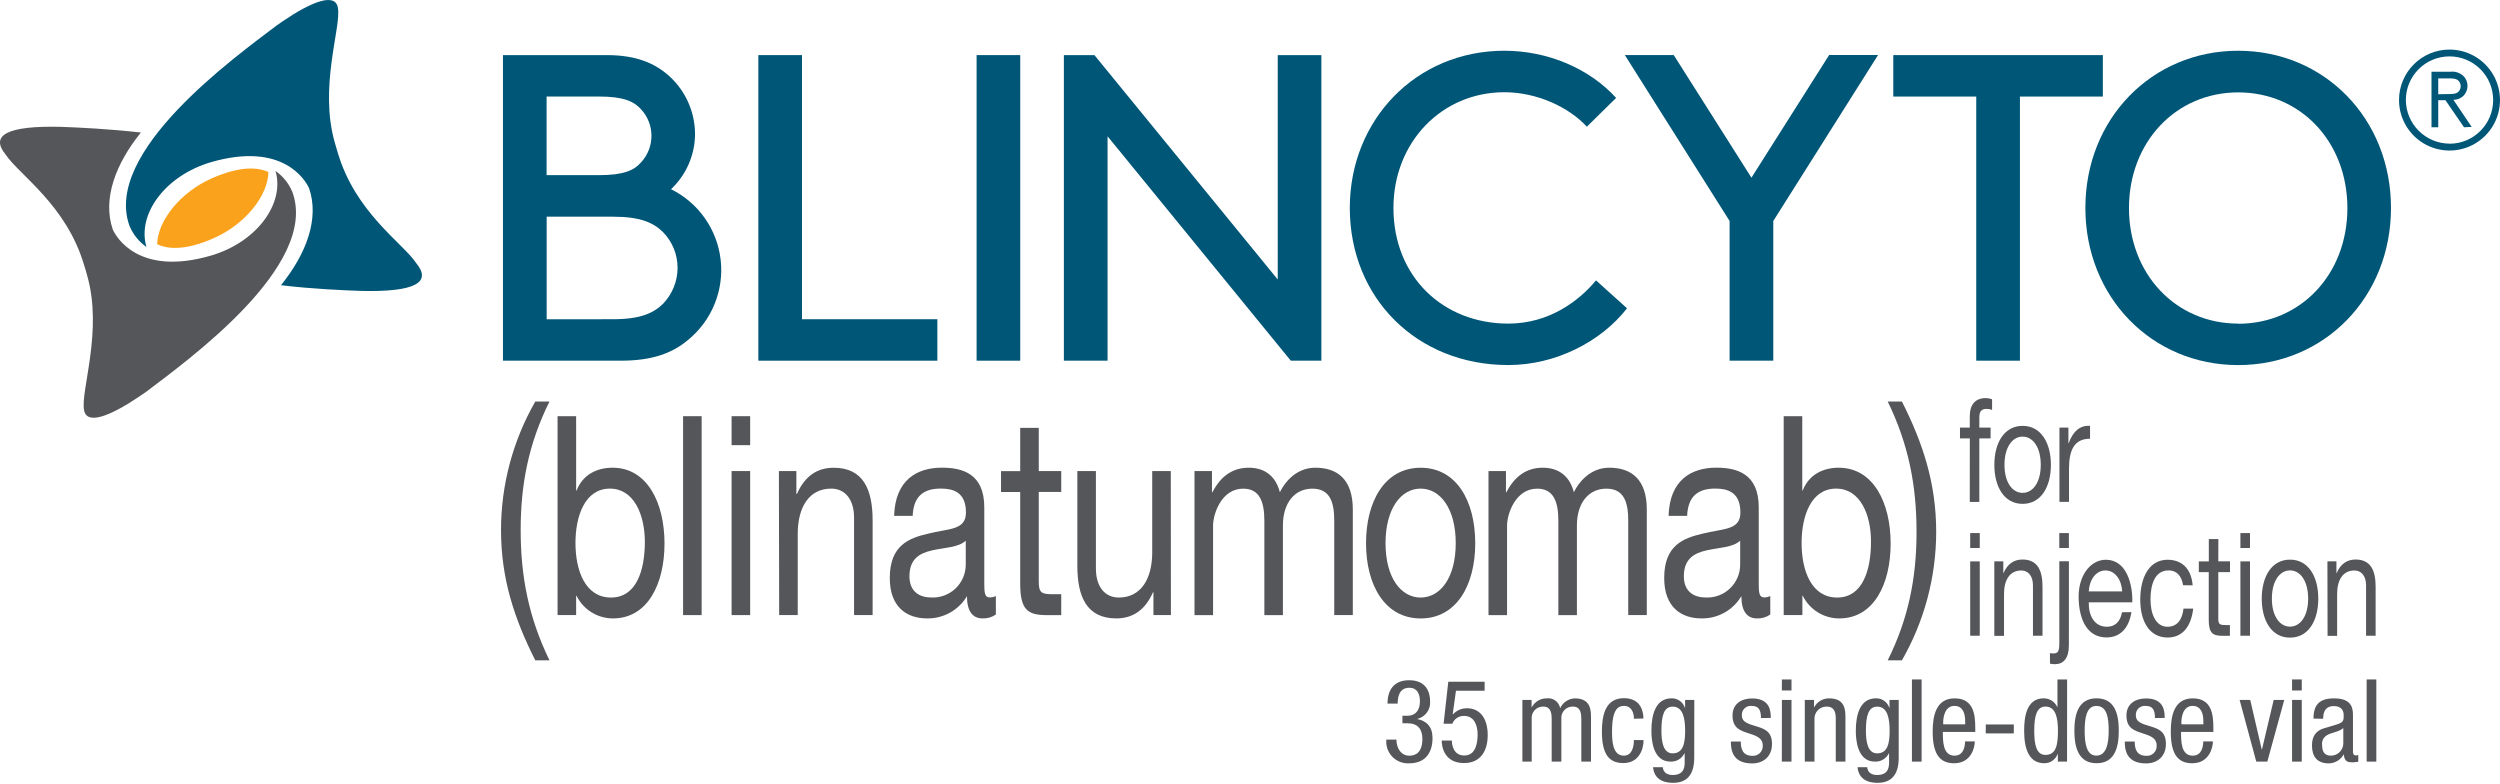
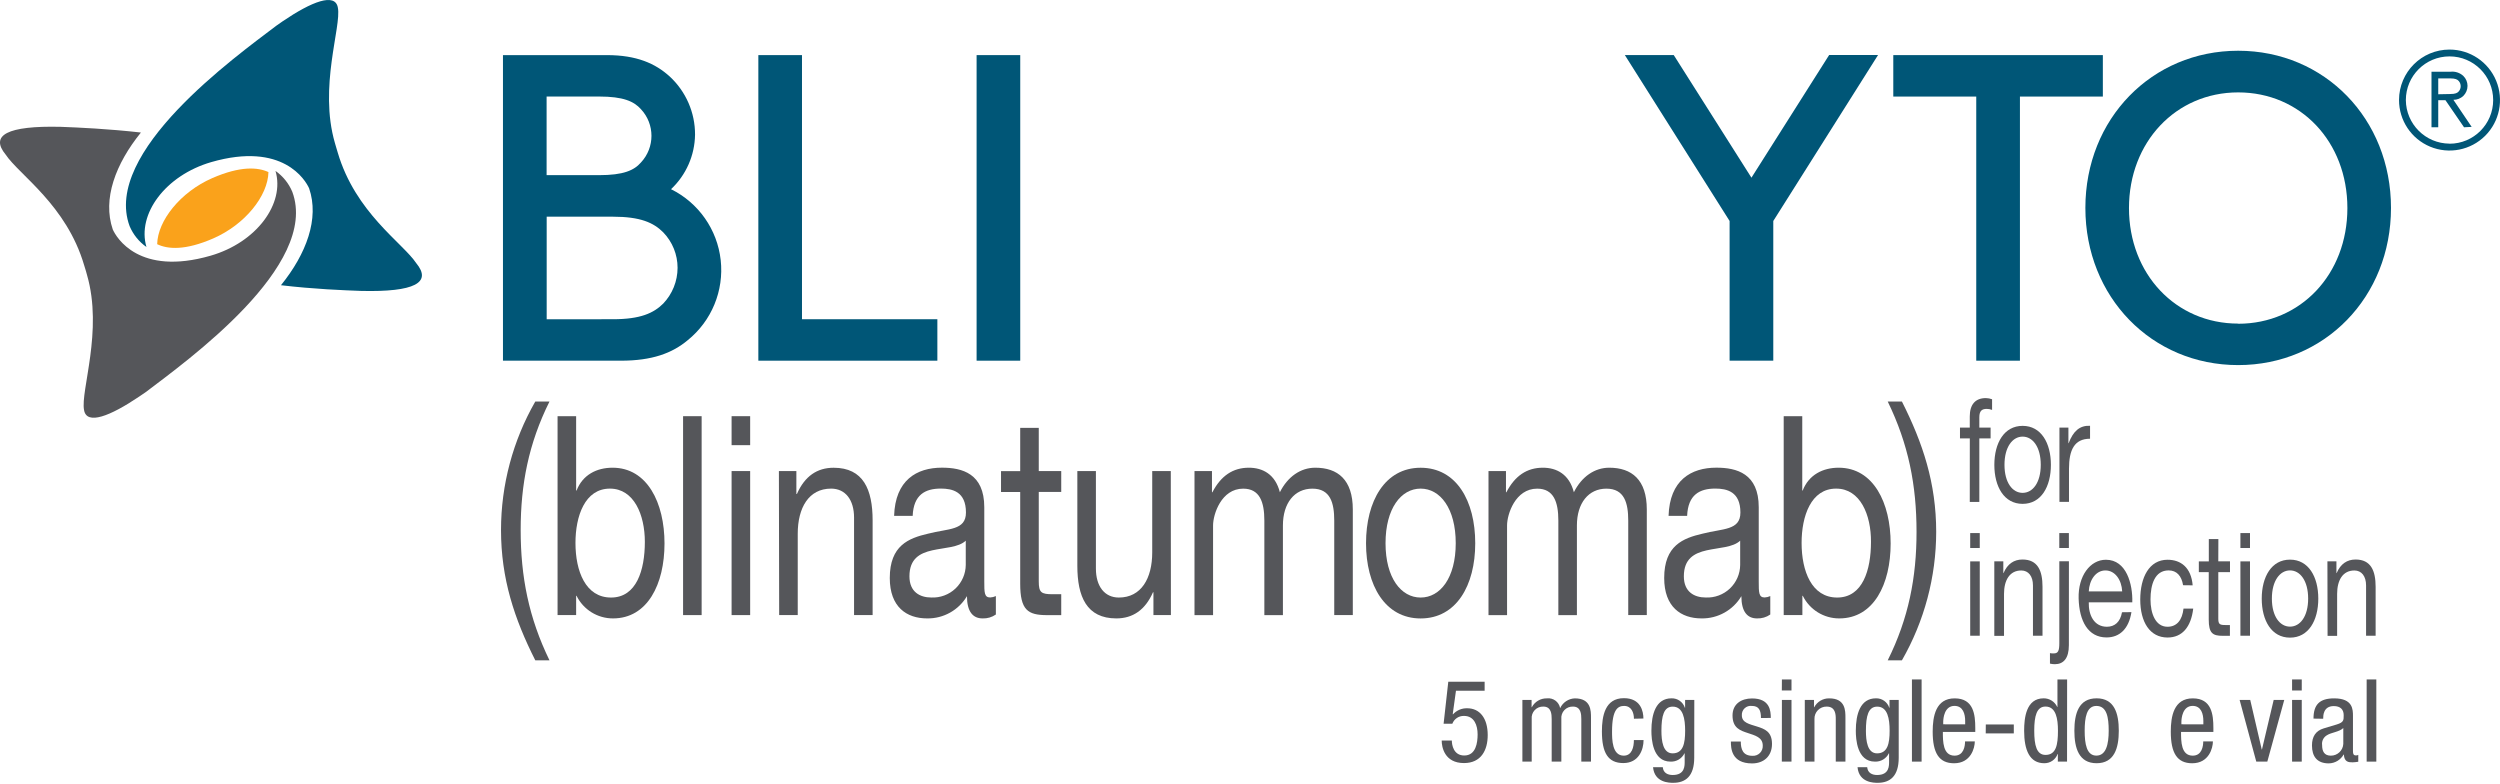
<svg xmlns="http://www.w3.org/2000/svg" width="641px" height="201px" viewBox="0 0 641 201" version="1.1">
  <title>logo-main</title>
  <desc>Created with Sketch.</desc>
  <defs />
  <g id="Page-1" stroke="none" stroke-width="1" fill="none" fill-rule="evenodd">
    <g id="logo-main" transform="translate(-1, 0)" fill-rule="nonzero">
      <path d="M138.25,169.31 C132.88,158.67 129.46,148.38 129.46,135.88 C129.47,124.325 132.5,112.973 138.25,102.95 L141.89,102.95 C136.52,113.73 134.5,124.23 134.5,135.88 C134.5,147.88 136.57,158.38 141.89,169.31 L138.25,169.31 Z" id="Shape" fill="#55565A" />
      <path d="M143.96,106.71 L148.72,106.71 L148.72,125.78 L148.83,125.78 C150.4,121.71 154.03,119.92 158.06,119.92 C166.96,119.92 171.38,128.92 171.38,139.35 C171.38,149.78 167.02,158.56 158.18,158.56 C154.214,158.573 150.586,156.326 148.83,152.77 L148.72,152.77 L148.72,157.7 L143.96,157.7 L143.96,106.71 Z M157.39,125.28 C150.95,125.28 148.55,132.35 148.55,139.21 C148.55,146.42 151.12,153.21 157.67,153.21 C164.22,153.21 166.34,146.14 166.34,138.93 C166.34,132 163.55,125.28 157.39,125.28 Z" id="Shape" fill="#55565A" />
      <polygon id="Shape" fill="#55565A" points="176.14 106.71 180.9 106.71 180.9 157.71 176.14 157.71" />
      <path d="M193.34,114.14 L188.58,114.14 L188.58,106.71 L193.34,106.71 L193.34,114.14 Z M188.58,120.78 L193.34,120.78 L193.34,157.71 L188.58,157.71 L188.58,120.78 Z" id="Shape" fill="#55565A" />
      <path d="M200.71,120.78 L205.19,120.78 L205.19,126.64 L205.34,126.64 C207.34,122.07 210.54,119.93 214.74,119.93 C222.35,119.93 224.74,125.5 224.74,133.43 L224.74,157.71 L219.98,157.71 L219.98,132.71 C219.98,128.14 217.74,125.28 214.1,125.28 C208.34,125.28 205.54,130.21 205.54,136.85 L205.54,157.71 L200.78,157.71 L200.71,120.78 Z" id="Shape" fill="#55565A" />
      <path d="M256.34,157.56 C255.343,158.257 254.145,158.608 252.93,158.56 C250.47,158.56 248.93,156.85 248.93,152.85 C246.795,156.45 242.895,158.629 238.71,158.56 C233.45,158.56 229.14,155.63 229.14,148.2 C229.14,139.84 234.01,137.99 238.93,136.84 C244.13,135.48 248.67,136.05 248.67,131.41 C248.67,126.05 245.2,125.27 242.23,125.27 C238.23,125.27 235.23,126.84 235.01,132.27 L230.25,132.27 C230.53,123.13 236.01,119.91 242.51,119.91 C247.71,119.91 253.37,121.41 253.37,130.05 L253.37,149.05 C253.37,151.91 253.37,153.19 254.88,153.19 C255.386,153.167 255.882,153.045 256.34,152.83 L256.34,157.56 Z M248.62,138.63 C244.93,142.13 234.18,138.7 234.18,147.77 C234.18,151.77 236.87,153.2 239.78,153.2 C242.073,153.309 244.312,152.479 245.979,150.902 C247.647,149.324 248.601,147.136 248.62,144.84 L248.62,138.63 Z" id="Shape" fill="#55565A" />
      <path d="M267.34,120.78 L273.1,120.78 L273.1,126.14 L267.34,126.14 L267.34,149.07 C267.34,151.93 267.96,152.36 270.92,152.36 L273.1,152.36 L273.1,157.72 L269.46,157.72 C264.53,157.72 262.58,156.43 262.58,149.65 L262.58,126.15 L257.66,126.15 L257.66,120.79 L262.58,120.79 L262.58,109.71 L267.34,109.71 L267.34,120.78 Z" id="Shape" fill="#55565A" />
      <path d="M301.22,157.71 L296.74,157.71 L296.74,151.85 L296.63,151.85 C294.63,156.42 291.43,158.56 287.23,158.56 C279.62,158.56 277.23,152.99 277.23,145.06 L277.23,120.78 L281.99,120.78 L281.99,145.78 C281.99,150.35 284.23,153.21 287.87,153.21 C293.63,153.21 296.43,148.28 296.43,141.64 L296.43,120.78 L301.19,120.78 L301.22,157.71 Z" id="Shape" fill="#55565A" />
      <path d="M307.27,120.78 L311.75,120.78 L311.75,126.21 L311.86,126.21 C314.04,122 317.12,119.92 321.21,119.92 C324.79,119.92 327.98,121.63 329.16,126.21 C331.16,122.21 334.48,119.92 338.23,119.92 C343.99,119.92 347.86,122.99 347.86,130.63 L347.86,157.7 L343.1,157.7 L343.1,133.5 C343.1,128.93 342.1,125.29 337.5,125.29 C332.9,125.29 329.94,129 329.94,134.72 L329.94,157.72 L325.18,157.72 L325.18,133.5 C325.18,128.72 324,125.29 319.75,125.29 C314.15,125.29 312.03,131.86 312.03,134.72 L312.03,157.72 L307.27,157.72 L307.27,120.78 Z" id="Shape" fill="#55565A" />
      <path d="M365.25,119.93 C374.43,119.93 379.25,128.43 379.25,139.29 C379.25,150.15 374.38,158.57 365.25,158.57 C356.12,158.57 351.25,150.07 351.25,139.29 C351.25,128.51 356.07,119.93 365.25,119.93 Z M365.25,153.21 C370.25,153.21 374.25,148.21 374.25,139.28 C374.25,130.35 370.25,125.28 365.25,125.28 C360.25,125.28 356.25,130.35 356.25,139.28 C356.25,148.21 360.26,153.21 365.25,153.21 Z" id="Shape" fill="#55565A" />
      <path d="M382.65,120.78 L387.13,120.78 L387.13,126.21 L387.24,126.21 C389.42,122 392.5,119.92 396.59,119.92 C400.17,119.92 403.36,121.63 404.54,126.21 C406.54,122.21 409.86,119.92 413.61,119.92 C419.37,119.92 423.24,122.99 423.24,130.63 L423.24,157.7 L418.48,157.7 L418.48,133.5 C418.48,128.93 417.48,125.29 412.88,125.29 C408.28,125.29 405.32,129 405.32,134.72 L405.32,157.72 L400.56,157.72 L400.56,133.5 C400.56,128.72 399.38,125.29 395.13,125.29 C389.53,125.29 387.41,131.86 387.41,134.72 L387.41,157.72 L382.65,157.72 L382.65,120.78 Z" id="Shape" fill="#55565A" />
      <path d="M454.9,157.56 C453.903,158.257 452.705,158.609 451.49,158.56 C449.03,158.56 447.49,156.85 447.49,152.85 C445.355,156.45 441.455,158.629 437.27,158.56 C432.01,158.56 427.7,155.63 427.7,148.2 C427.7,139.84 432.57,137.99 437.5,136.84 C442.7,135.48 447.24,136.05 447.24,131.41 C447.24,126.05 443.77,125.27 440.8,125.27 C436.8,125.27 433.8,126.84 433.58,132.27 L428.82,132.27 C429.1,123.13 434.58,119.91 441.08,119.91 C446.29,119.91 451.94,121.41 451.94,130.05 L451.94,149.05 C451.94,151.91 451.94,153.19 453.45,153.19 C453.952,153.166 454.445,153.044 454.9,152.83 L454.9,157.56 Z M447.18,138.63 C443.49,142.13 432.74,138.7 432.74,147.77 C432.74,151.77 435.43,153.2 438.34,153.2 C440.633,153.309 442.872,152.479 444.539,150.902 C446.207,149.324 447.161,147.136 447.18,144.84 L447.18,138.63 Z" id="Shape" fill="#55565A" />
      <path d="M458.34,106.71 L463.1,106.71 L463.1,125.78 L463.21,125.78 C464.78,121.71 468.42,119.92 472.44,119.92 C481.34,119.92 485.76,128.92 485.76,139.35 C485.76,149.78 481.43,158.56 472.59,158.56 C468.624,158.573 464.996,156.326 463.24,152.77 L463.13,152.77 L463.13,157.7 L458.34,157.7 L458.34,106.71 Z M471.77,125.28 C465.33,125.28 462.93,132.35 462.93,139.21 C462.93,146.42 465.5,153.21 472.05,153.21 C478.6,153.21 480.72,146.14 480.72,138.93 C480.76,132 477.96,125.28 471.8,125.28 L471.77,125.28 Z" id="Shape" fill="#55565A" />
      <path d="M485.01,169.31 C490.38,158.52 492.4,148.03 492.4,136.38 C492.4,124.38 490.33,113.88 485.01,102.95 L488.65,102.95 C494.02,113.59 497.44,123.88 497.44,136.38 C497.429,147.935 494.399,159.287 488.65,169.31 L485.01,169.31 Z" id="Shape" fill="#55565A" />
      <path d="M55.17,41.56 C73.53,36.27 79.34,46.22 80.26,48.29 C82.92,56.06 79.56,65.07 73.04,73.13 C81.47,74.13 89.16,74.43 93.59,74.59 C107.32,74.92 111.83,72.45 107.72,67.47 C104.24,62.26 92.13,54.54 87.59,39.1 C87.44,38.62 87.29,38.1 87.16,37.66 C87.03,37.22 86.96,36.97 86.87,36.66 C82.69,22.25 88.58,6.88 87.63,1.97 C86.96,-1.96 80.94,0.4 73.5,5.44 C73.29,5.58 72.2,6.34 71.84,6.6 C61.33,14.6 27.23,39.02 34.23,57.97 C35.137,60.128 36.634,61.986 38.55,63.33 C36.08,54.92 43.39,44.99 55.17,41.56 Z" id="Shape" fill="#005677" />
      <path d="M55,65.56 C36.63,70.86 30.82,60.89 29.91,58.82 C27.25,51.05 30.61,42.03 37.13,33.98 C28.7,33.03 21,32.68 16.58,32.52 C2.86,32.19 -1.65,34.66 2.46,39.65 C5.93,44.86 18.04,52.56 22.58,68.02 C22.73,68.5 22.88,68.97 23.02,69.46 C23.12,69.79 23.22,70.15 23.3,70.46 C27.48,84.86 21.6,100.23 22.55,105.14 C23.22,109.07 29.24,106.71 36.69,101.68 L38.34,100.56 C48.86,92.56 82.96,68.14 75.95,49.19 C75.05,47.031 73.556,45.172 71.64,43.83 C74.09,52.22 66.77,62.16 55,65.56 Z" id="Shape" fill="#55565A" />
      <path d="M55.42,45.67 C47.27,49.23 41.42,56.58 41.3,62.61 C44,63.91 48.46,64.28 55.7,61.12 C63.86,57.55 69.7,50.21 69.83,44.12 C67.12,42.87 62.67,42.51 55.42,45.67 Z" id="Shape" fill="#FAA21B" />
      <path d="M129.96,92.48 L129.96,14.13 L156.6,14.13 C164.21,14.13 169.03,16.26 172.72,19.62 C176.871,23.457 179.225,28.857 179.21,34.51 C179.143,39.82 176.919,44.874 173.05,48.51 C180.118,52.002 184.919,58.855 185.788,66.691 C186.656,74.527 183.472,82.265 177.34,87.22 C173.34,90.58 168.16,92.48 160.21,92.48 L129.96,92.48 Z M154.59,44.91 C160.86,44.91 163.59,43.68 165.34,41.66 C168.934,37.816 168.934,31.844 165.34,28 C163.55,26 160.86,24.75 154.59,24.75 L141.15,24.75 L141.15,44.9 L154.59,44.91 Z M158.17,81.85 C165.22,81.85 168.58,80.28 171.04,77.85 C173.402,75.377 174.723,72.09 174.73,68.67 C174.733,65.269 173.409,62 171.04,59.56 C168.58,57.1 165.22,55.56 158.17,55.56 L141.17,55.56 L141.17,81.86 L158.17,81.85 Z" id="Shape" fill="#005677" />
      <polygon id="Shape" fill="#005677" points="206.63 81.85 241.34 81.85 241.34 92.48 195.44 92.48 195.44 14.13 206.63 14.13" />
      <polygon id="Shape" fill="#005677" points="251.4 14.13 262.59 14.13 262.59 92.48 251.4 92.48" />
-       <polygon id="Shape" fill="#005677" points="284.98 34.95 284.98 92.48 273.78 92.48 273.78 14.13 281.61 14.13 328.61 71.66 328.61 14.13 339.8 14.13 339.8 92.48 331.96 92.48" />
-       <path d="M386.72,13.01 C397.91,13.01 408.55,17.6 415.37,25.1 L407.87,32.49 C403.28,27.49 395.11,23.65 386.71,23.65 C370.71,23.65 358.28,36.41 358.28,53.31 C358.28,71 371.04,82.97 387.72,82.97 C398.24,82.97 405.85,77.15 410.22,71.89 L418.17,79.05 C411.45,87.67 399.81,93.6 387.72,93.6 C364.33,93.6 347.09,76.47 347.09,53.3 C347.1,30.69 364.11,13.01 386.72,13.01 Z" id="Shape" fill="#005677" />
      <polygon id="Shape" fill="#005677" points="455.67 56.66 455.67 92.48 444.47 92.48 444.47 56.66 417.61 14.12 430.15 14.12 450.07 45.56 469.99 14.11 482.53 14.11" />
      <polygon id="Shape" fill="#005677" points="486.44 14.13 540.17 14.13 540.17 24.76 518.91 24.76 518.91 92.48 507.71 92.48 507.71 24.76 486.44 24.76" />
      <path d="M574.87,13.01 C597.03,13.01 614.05,30.47 614.05,53.31 C614.05,76.15 597.05,93.61 574.87,93.61 C552.69,93.61 535.69,76.15 535.69,53.31 C535.69,30.47 552.71,13.01 574.87,13.01 Z M574.87,83.01 C590.87,83.01 602.87,70.36 602.87,53.35 C602.87,36.34 590.87,23.69 574.87,23.69 C558.87,23.69 546.87,36.45 546.87,53.35 C546.87,70.25 558.86,82.97 574.87,82.97 L574.87,83.01 Z" id="Shape" fill="#005677" />
      <path d="M506.06,112.4 L503.54,112.4 L503.54,109.63 L506.05,109.63 L506.05,106.79 C506.05,103.69 507.49,102.07 510.18,102.07 C510.723,102.08 511.261,102.181 511.77,102.37 L511.77,105.1 C511.328,104.925 510.856,104.836 510.38,104.84 C509.2,104.84 508.5,105.32 508.5,106.98 L508.5,109.63 L511.39,109.63 L511.39,112.4 L508.5,112.4 L508.5,128.7 L506.05,128.7 L506.06,112.4 Z" id="Shape" fill="#55565A" />
      <path d="M519.6,109.19 C524.34,109.19 526.85,113.58 526.85,119.19 C526.85,124.8 524.34,129.19 519.6,129.19 C514.86,129.19 512.35,124.8 512.35,119.19 C512.35,113.58 514.86,109.19 519.6,109.19 Z M519.6,126.37 C522.17,126.37 524.25,123.79 524.25,119.18 C524.25,114.57 522.17,111.95 519.6,111.95 C517.03,111.95 514.95,114.57 514.95,119.18 C514.95,123.79 517.03,126.37 519.6,126.37 Z" id="Shape" fill="#55565A" />
      <path d="M529.04,109.63 L531.34,109.63 L531.34,113.63 L531.4,113.63 C532.58,110.53 534.23,109.06 536.89,109.17 L536.89,112.49 C532.89,112.49 531.49,115.33 531.49,120.2 L531.49,128.68 L529.04,128.68 L529.04,109.63 Z" id="Shape" fill="#55565A" />
      <path d="M508.61,140.51 L506.16,140.51 L506.16,136.68 L508.61,136.68 L508.61,140.51 Z M506.16,143.94 L508.61,143.94 L508.61,163 L506.16,163 L506.16,143.94 Z" id="Shape" fill="#55565A" />
      <path d="M512.34,143.93 L514.65,143.93 L514.65,146.93 L514.71,146.93 C515.71,144.57 517.4,143.46 519.56,143.46 C523.49,143.46 524.7,146.34 524.7,150.46 L524.7,163 L522.25,163 L522.25,150.1 C522.25,147.74 521.1,146.27 519.25,146.27 C516.25,146.27 514.83,148.81 514.83,152.27 L514.83,163.04 L512.34,163.04 L512.34,143.93 Z" id="Shape" fill="#55565A" />
      <path d="M531.46,165.43 C531.46,168.82 530.07,170.3 527.88,170.3 C527.452,170.305 527.025,170.254 526.61,170.15 L526.61,167.46 C526.771,167.499 526.935,167.522 527.1,167.53 L527.62,167.53 C528.69,167.53 529.01,166.87 529.01,164.91 L529.01,143.91 L531.47,143.91 L531.46,165.43 Z M531.46,140.51 L529,140.51 L529,136.68 L531.46,136.68 L531.46,140.51 Z" id="Shape" fill="#55565A" />
      <path d="M547.5,156.95 C546.84,161.19 544.5,163.44 541.12,163.44 C536.35,163.44 534.12,159.2 533.96,153.44 C533.8,147.68 536.91,143.52 540.96,143.52 C546.25,143.52 547.86,149.82 547.72,154.43 L536.56,154.43 C536.47,157.75 537.95,160.7 541.21,160.7 C543.21,160.7 544.65,159.48 545.08,156.98 L547.5,156.95 Z M545.13,151.64 C544.98,148.64 543.28,146.26 540.83,146.26 C538.38,146.26 536.7,148.69 536.56,151.64 L545.13,151.64 Z" id="Shape" fill="#55565A" />
      <path d="M560.74,150.05 C560.36,147.65 559.09,146.25 557.04,146.25 C553.49,146.25 552.39,149.86 552.39,153.7 C552.39,157.24 553.63,160.7 556.75,160.7 C559.15,160.7 560.53,158.97 560.85,156.05 L563.34,156.05 C562.79,160.73 560.54,163.46 556.76,163.46 C552.2,163.46 549.76,159.46 549.76,153.73 C549.76,148 552.07,143.52 556.76,143.52 C560.17,143.52 562.82,145.52 563.2,150.08 L560.74,150.05 Z" id="Shape" fill="#55565A" />
      <path d="M569.77,143.93 L572.77,143.93 L572.77,146.69 L569.77,146.69 L569.77,158.56 C569.77,160.04 570.09,160.26 571.62,160.26 L572.75,160.26 L572.75,163.02 L570.87,163.02 C568.33,163.02 567.32,162.36 567.32,158.85 L567.32,146.7 L564.78,146.7 L564.78,143.94 L567.34,143.94 L567.34,138.22 L569.79,138.22 L569.77,143.93 Z" id="Shape" fill="#55565A" />
      <path d="M577.9,140.51 L575.44,140.51 L575.44,136.68 L577.9,136.68 L577.9,140.51 Z M575.44,143.94 L577.9,143.94 L577.9,163 L575.44,163 L575.44,143.94 Z" id="Shape" fill="#55565A" />
      <path d="M588.16,143.49 C592.9,143.49 595.41,147.88 595.41,153.49 C595.41,159.1 592.9,163.49 588.16,163.49 C583.42,163.49 580.91,159.1 580.91,153.49 C580.91,147.88 583.42,143.49 588.16,143.49 Z M588.16,160.67 C590.73,160.67 592.81,158.09 592.81,153.48 C592.81,148.87 590.73,146.25 588.16,146.25 C585.59,146.25 583.51,148.87 583.51,153.48 C583.51,158.09 585.59,160.67 588.16,160.67 L588.16,160.67 Z" id="Shape" fill="#55565A" />
      <path d="M597.75,143.93 L600.06,143.93 L600.06,146.93 L600.12,146.93 C601.12,144.57 602.81,143.46 604.97,143.46 C608.9,143.46 610.11,146.34 610.11,150.46 L610.11,163 L607.66,163 L607.66,150.1 C607.66,147.74 606.51,146.27 604.66,146.27 C601.66,146.27 600.24,148.81 600.24,152.27 L600.24,163.04 L597.79,163.04 L597.75,143.93 Z" id="Shape" fill="#55565A" />
-       <path d="M360.58,183.51 L361.88,183.51 C364.09,183.51 365.07,181.92 365.07,179.82 C365.07,177.93 364.36,176.34 362.36,176.34 C359.65,176.34 359.36,178.91 359.36,180.41 L356.76,180.41 C356.76,176.87 358.44,174.41 362.31,174.41 C366.68,174.41 367.68,177.48 367.68,179.84 C367.838,181.927 366.463,183.822 364.43,184.32 L364.43,184.38 C366.79,184.85 368.3,186.33 368.3,189.25 C368.3,193.06 366.38,195.71 362.37,195.71 C360.787,195.821 359.233,195.248 358.099,194.138 C356.966,193.027 356.362,191.485 356.44,189.9 L356.44,189.63 L359.04,189.63 C359.04,191.55 360.04,193.76 362.37,193.76 C363.9,193.76 365.7,192.99 365.7,189.45 C365.7,186.97 364.52,185.45 361.92,185.45 L360.59,185.45 L360.58,183.51 Z" id="Shape" fill="#55565A" />
      <path d="M372.34,174.8 L381.66,174.8 L381.66,177.1 L374.31,177.1 L373.48,183.1 L373.54,183.16 C374.471,182.127 375.81,181.557 377.2,181.6 C380.36,181.6 382.45,184.08 382.45,188.48 C382.45,192.37 380.74,195.65 376.37,195.65 C371.37,195.65 370.65,191.55 370.65,189.87 L373.25,189.87 C373.25,190.96 373.66,193.71 376.44,193.71 C379.44,193.71 379.86,190.41 379.86,188.28 C379.86,185.98 379,183.56 376.38,183.56 C375.055,183.517 373.85,184.321 373.38,185.56 L371.14,185.56 L372.34,174.8 Z" id="Shape" fill="#55565A" />
      <path d="M391.34,179.47 L393.7,179.47 L393.7,181.33 L393.76,181.33 C394.51,179.91 395.994,179.032 397.6,179.06 C399.225,178.858 400.725,179.959 401.02,181.57 C401.704,180.1 403.15,179.132 404.77,179.06 C408.93,179.06 408.93,182.19 408.93,184.06 L408.93,195.27 L406.45,195.27 L406.45,184.36 C406.45,183.15 406.36,181.17 404.33,181.17 C403.49,181.133 402.675,181.465 402.099,182.077 C401.523,182.69 401.242,183.523 401.33,184.36 L401.33,195.28 L398.85,195.28 L398.85,184.36 C398.85,183.15 398.76,181.17 396.73,181.17 C395.89,181.133 395.075,181.465 394.499,182.077 C393.923,182.69 393.642,183.523 393.73,184.36 L393.73,195.28 L391.34,195.28 L391.34,179.47 Z" id="Shape" fill="#55565A" />
      <path d="M419.94,184.28 C419.94,182.75 419.32,181 417.43,181 C415.9,181 414.33,181.77 414.33,187.55 C414.33,189.55 414.33,193.75 417.33,193.75 C419.45,193.75 419.93,191.51 419.93,189.75 L422.41,189.75 C422.41,192.23 421.17,195.65 417.22,195.65 C413.27,195.65 411.73,192.99 411.73,187.54 C411.73,183.62 412.5,179.01 417.37,179.01 C421.71,179.01 422.37,182.43 422.37,184.23 L419.94,184.28 Z" id="Shape" fill="#55565A" />
      <path d="M435.4,194.28 C435.4,199 433.19,200.71 430.03,200.71 C429.03,200.71 425.22,200.71 424.84,196.71 L427.34,196.71 C427.46,198.16 428.58,198.71 429.88,198.71 C433.07,198.71 432.95,196.26 432.95,195.17 L432.95,193.16 L432.89,193.16 C432.227,194.514 430.826,195.346 429.32,195.28 C424.72,195.28 424.42,189.47 424.42,187.37 C424.42,183.09 425.57,179.05 429.58,179.05 C431.131,179.007 432.525,179.993 433,181.47 L433.06,181.47 L433.06,179.47 L435.42,179.47 L435.4,194.28 Z M426.99,187.38 C426.99,189.95 427.37,193.16 429.85,193.16 C432.56,193.16 433.07,190.62 433.07,187.38 C433.07,184.31 432.57,181.18 429.88,181.18 C427.61,181.18 426.99,183.56 426.99,187.37 L426.99,187.38 Z" id="Shape" fill="#55565A" />
      <path d="M452.51,184.1 C452.51,182.1 451.98,181 450.18,181 C449.502,180.911 448.819,181.132 448.321,181.601 C447.823,182.07 447.562,182.738 447.61,183.42 C447.61,185.31 449.56,185.66 451.5,186.28 C453.44,186.9 455.34,187.56 455.34,190.74 C455.34,193.92 453.19,195.74 450.23,195.74 C444.86,195.74 444.8,191.74 444.8,190.13 L447.34,190.13 C447.34,192.05 447.84,193.79 450.34,193.79 C451.05,193.834 451.745,193.572 452.248,193.068 C452.752,192.565 453.014,191.87 452.97,191.16 C452.97,189.04 450.97,188.56 449.11,187.94 C447.25,187.32 445.22,186.7 445.22,183.45 C445.22,180.45 447.52,179.08 450.22,179.08 C454.82,179.08 455.03,182.27 455.03,184.08 L452.51,184.1 Z" id="Shape" fill="#55565A" />
      <path d="M457.88,174.21 L460.34,174.21 L460.34,177.04 L457.86,177.04 L457.88,174.21 Z M457.88,179.46 L460.34,179.46 L460.34,195.28 L457.86,195.28 L457.88,179.46 Z" id="Shape" fill="#55565A" />
      <path d="M463.75,179.47 L466.11,179.47 L466.11,181.33 L466.17,181.33 C466.92,179.91 468.404,179.032 470.01,179.06 C474.17,179.06 474.17,182.19 474.17,184.06 L474.17,195.27 L471.69,195.27 L471.69,184.36 C471.69,183.15 471.6,181.17 469.36,181.17 C468.514,181.153 467.699,181.485 467.106,182.089 C466.514,182.693 466.197,183.515 466.23,184.36 L466.23,195.28 L463.75,195.28 L463.75,179.47 Z" id="Shape" fill="#55565A" />
      <path d="M487.83,194.28 C487.83,199 485.62,200.71 482.46,200.71 C481.46,200.71 477.65,200.71 477.27,196.71 L479.75,196.71 C479.87,198.16 480.99,198.71 482.29,198.71 C485.48,198.71 485.36,196.26 485.36,195.17 L485.36,193.16 L485.3,193.16 C484.637,194.514 483.236,195.346 481.73,195.28 C477.13,195.28 476.83,189.47 476.83,187.37 C476.83,183.09 477.98,179.05 481.99,179.05 C483.541,179.007 484.935,179.993 485.41,181.47 L485.47,181.47 L485.47,179.47 L487.83,179.47 L487.83,194.28 Z M479.42,187.38 C479.42,189.95 479.8,193.16 482.28,193.16 C484.99,193.16 485.5,190.62 485.5,187.38 C485.5,184.31 485,181.18 482.31,181.18 C480.04,181.18 479.42,183.56 479.42,187.37 L479.42,187.38 Z" id="Shape" fill="#55565A" />
      <polygon id="Shape" fill="#55565A" points="491.22 174.21 493.7 174.21 493.7 195.28 491.22 195.28" />
      <path d="M499.15,187.67 C499.15,190.12 499.15,193.75 502.15,193.75 C504.51,193.75 504.84,191.3 504.84,190.09 L507.34,190.09 C507.34,191.77 506.34,195.7 502.03,195.7 C498.14,195.7 496.54,193.04 496.54,187.59 C496.54,183.67 497.31,179.06 502.18,179.06 C507.05,179.06 507.46,183.25 507.46,186.67 L507.46,187.67 L499.15,187.67 Z M504.87,185.72 L504.87,184.86 C504.87,183.09 504.34,180.99 502.13,180.99 C499.53,180.99 499.24,184.18 499.24,185.12 L499.24,185.71 L504.87,185.72 Z" id="Shape" fill="#55565A" />
      <polygon id="Shape" fill="#55565A" points="510.16 185.75 517.34 185.75 517.34 188.05 510.14 188.05" />
      <path d="M530.99,195.28 L528.63,195.28 L528.63,193.33 L528.57,193.33 C528.05,194.765 526.677,195.713 525.15,195.69 C521.4,195.69 519.99,192.33 519.99,187.37 C519.99,184.07 520.49,179.05 524.99,179.05 C526.484,179.036 527.847,179.902 528.47,181.26 L528.53,181.26 L528.53,174.21 L531.01,174.21 L530.99,195.28 Z M525.47,193.56 C528.18,193.56 528.66,190.99 528.66,187.36 C528.66,184.29 528.16,181.16 525.47,181.16 C523.2,181.16 522.58,183.58 522.58,187.36 C522.58,191.14 523.2,193.56 525.47,193.56 Z" id="Shape" fill="#55565A" />
      <path d="M538.57,179.05 C543.14,179.05 544.26,182.92 544.26,187.37 C544.26,191.82 543.11,195.69 538.57,195.69 C534.03,195.69 532.87,191.82 532.87,187.37 C532.87,182.92 534,179.05 538.57,179.05 Z M541.67,187.37 C541.67,183.95 541.2,181 538.51,181 C536,181 535.51,184 535.51,187.37 C535.51,190.74 536.01,193.74 538.51,193.74 C541.01,193.74 541.67,190.8 541.67,187.37 L541.67,187.37 Z" id="Shape" fill="#55565A" />
-       <path d="M553.53,184.1 C553.53,182.1 553,181 551.2,181 C550.522,180.911 549.839,181.132 549.341,181.601 C548.843,182.07 548.582,182.738 548.63,183.42 C548.63,185.31 550.58,185.66 552.52,186.28 C554.46,186.9 556.34,187.56 556.34,190.74 C556.34,193.92 554.19,195.74 551.23,195.74 C545.86,195.74 545.8,191.74 545.8,190.13 L548.34,190.13 C548.34,192.05 548.84,193.79 551.34,193.79 C552.05,193.834 552.745,193.572 553.248,193.068 C553.752,192.565 554.014,191.87 553.97,191.16 C553.97,189.04 551.97,188.56 550.11,187.94 C548.25,187.32 546.22,186.7 546.22,183.45 C546.22,180.45 548.52,179.08 551.22,179.08 C555.82,179.08 556.03,182.27 556.03,184.08 L553.53,184.1 Z" id="Shape" fill="#55565A" />
      <path d="M560.22,187.67 C560.22,190.12 560.22,193.75 563.22,193.75 C565.58,193.75 565.91,191.3 565.91,190.09 L568.39,190.09 C568.39,191.77 567.39,195.7 563.08,195.7 C559.19,195.7 557.59,193.04 557.59,187.59 C557.59,183.67 558.36,179.06 563.23,179.06 C568.1,179.06 568.51,183.25 568.51,186.67 L568.51,187.67 L560.22,187.67 Z M565.94,185.72 L565.94,184.86 C565.94,183.09 565.41,180.99 563.2,180.99 C560.6,180.99 560.31,184.18 560.31,185.12 L560.31,185.71 L565.94,185.72 Z" id="Shape" fill="#55565A" />
      <polygon id="Shape" fill="#55565A" points="575.24 179.47 577.96 179.47 580.91 192.16 580.97 192.16 583.97 179.47 586.68 179.47 582.34 195.28 579.51 195.28" />
      <path d="M588.69,174.21 L591.17,174.21 L591.17,177.04 L588.69,177.04 L588.69,174.21 Z M588.69,179.46 L591.17,179.46 L591.17,195.28 L588.69,195.28 L588.69,179.46 Z" id="Shape" fill="#55565A" />
      <path d="M594.18,184.25 C594.18,180.68 595.72,179.06 599.49,179.06 C604.3,179.06 604.3,181.95 604.3,183.6 L604.3,192.42 C604.3,193.1 604.3,193.69 605.07,193.69 C605.278,193.711 605.487,193.658 605.66,193.54 L605.66,195.31 C605.181,195.397 604.696,195.448 604.21,195.46 C603.3,195.46 602.06,195.46 601.97,193.46 L601.91,193.46 C601.136,194.842 599.684,195.707 598.1,195.73 C595.1,195.73 593.79,193.96 593.79,191.13 C593.79,188.89 594.73,187.38 596.79,186.76 L600.12,185.76 C601.95,185.2 601.92,184.67 601.92,183.37 C601.92,181.87 601.03,181.04 599.38,181.04 C596.67,181.04 596.67,183.55 596.67,184.14 L596.67,184.29 L594.18,184.25 Z M601.82,186.67 C600.82,187.67 598.72,187.79 597.6,188.53 C596.729,189.047 596.252,190.036 596.39,191.04 C596.39,192.66 596.95,193.75 598.63,193.75 C600.322,193.758 601.724,192.439 601.82,190.75 L601.82,186.67 Z" id="Shape" fill="#55565A" />
      <polygon id="Shape" fill="#55565A" points="607.81 174.21 610.29 174.21 610.29 195.28 607.81 195.28" />
      <path d="M629.055,12.71 C634.292,12.71 639.014,15.866 641.016,20.706 C643.019,25.545 641.907,31.115 638.201,34.815 C634.495,38.516 628.923,39.618 624.087,37.608 C619.25,35.598 616.102,30.872 616.11,25.634 C616.121,18.493 621.914,12.71 629.055,12.71 L629.055,12.71 Z M629.055,36.849 C635.237,36.849 640.249,31.837 640.249,25.655 C640.249,19.472 635.237,14.46 629.055,14.46 C622.872,14.46 617.86,19.472 617.86,25.655 C617.905,31.815 622.894,36.796 629.055,36.829 L629.055,36.849 Z M632.78,32.636 L628.017,25.696 L626.165,25.696 L626.165,32.636 L624.435,32.636 L624.435,18.389 L629.319,18.389 C630.516,18.261 631.709,18.654 632.596,19.467 C633.282,20.137 633.67,21.053 633.675,22.012 C633.672,22.982 633.284,23.912 632.596,24.596 C631.906,25.241 630.996,25.598 630.052,25.594 L634.733,32.534 L632.78,32.636 Z M629.197,24.108 C630.561,24.108 631.09,23.843 631.457,23.396 C632.074,22.645 632.074,21.562 631.457,20.811 C631.09,20.363 630.561,20.098 629.197,20.098 L626.165,20.098 L626.165,24.169 L629.197,24.108 Z" id="Shape" fill="#005677" />
    </g>
  </g>
</svg>